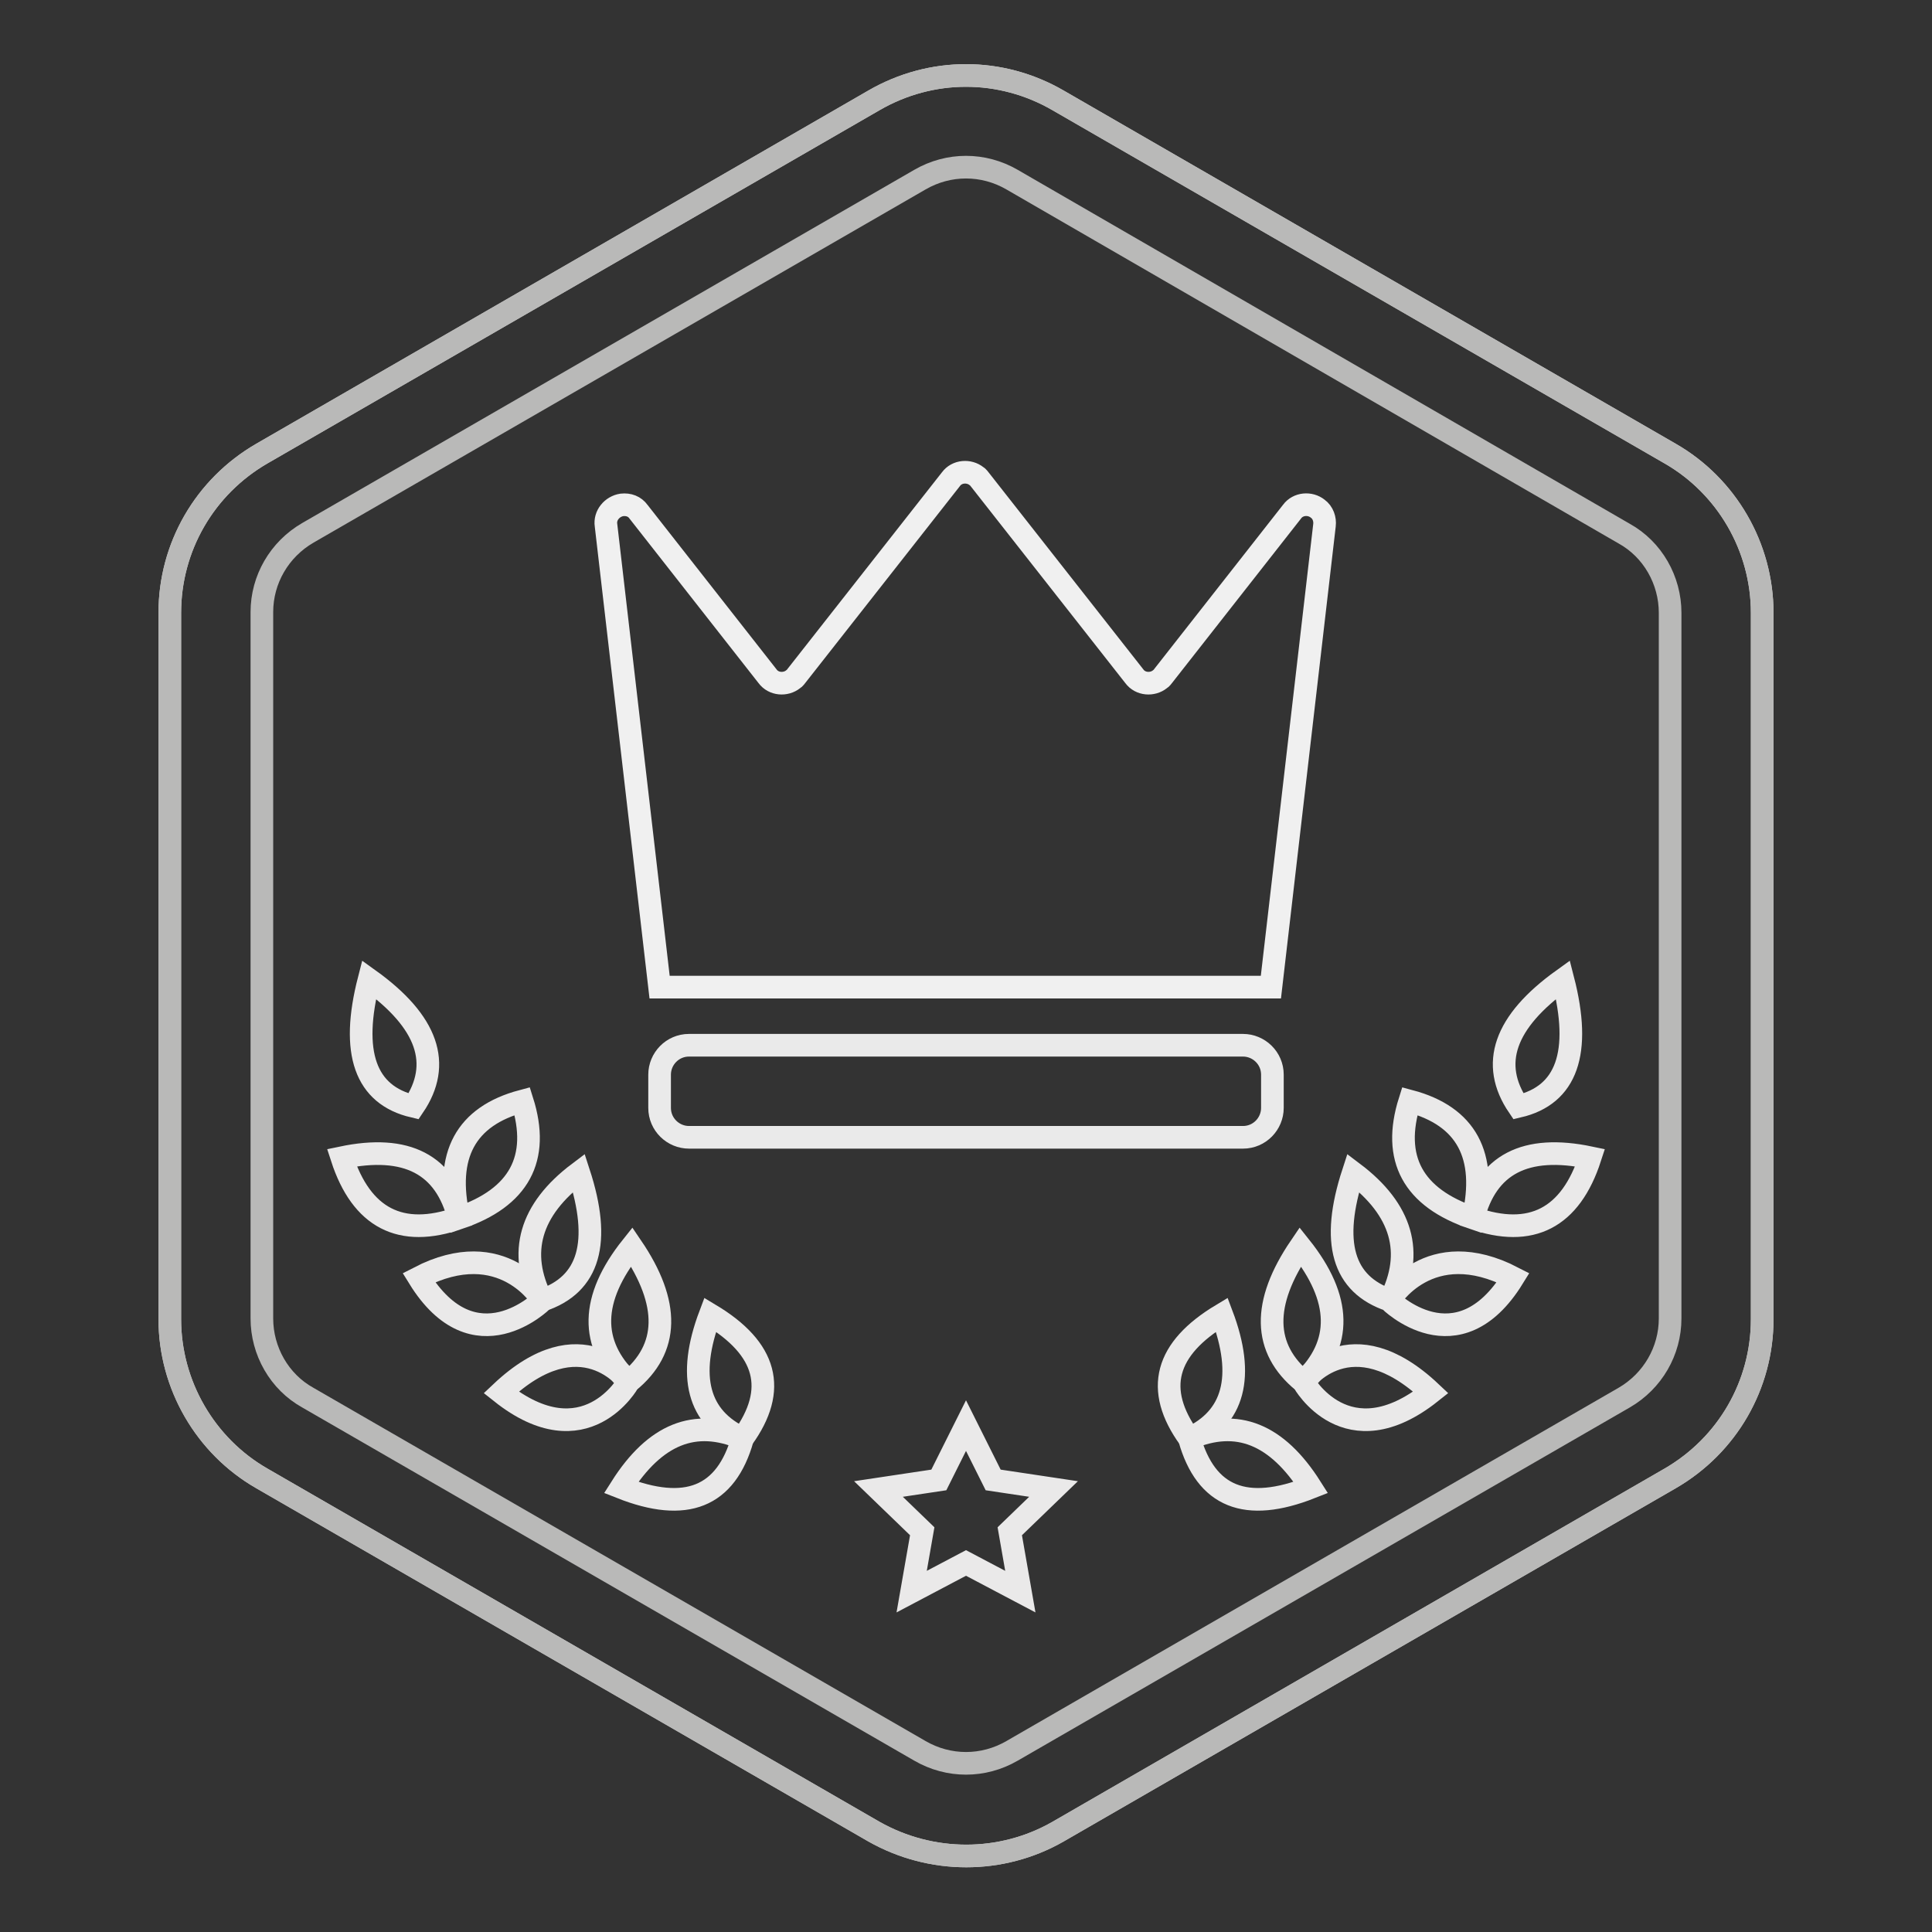
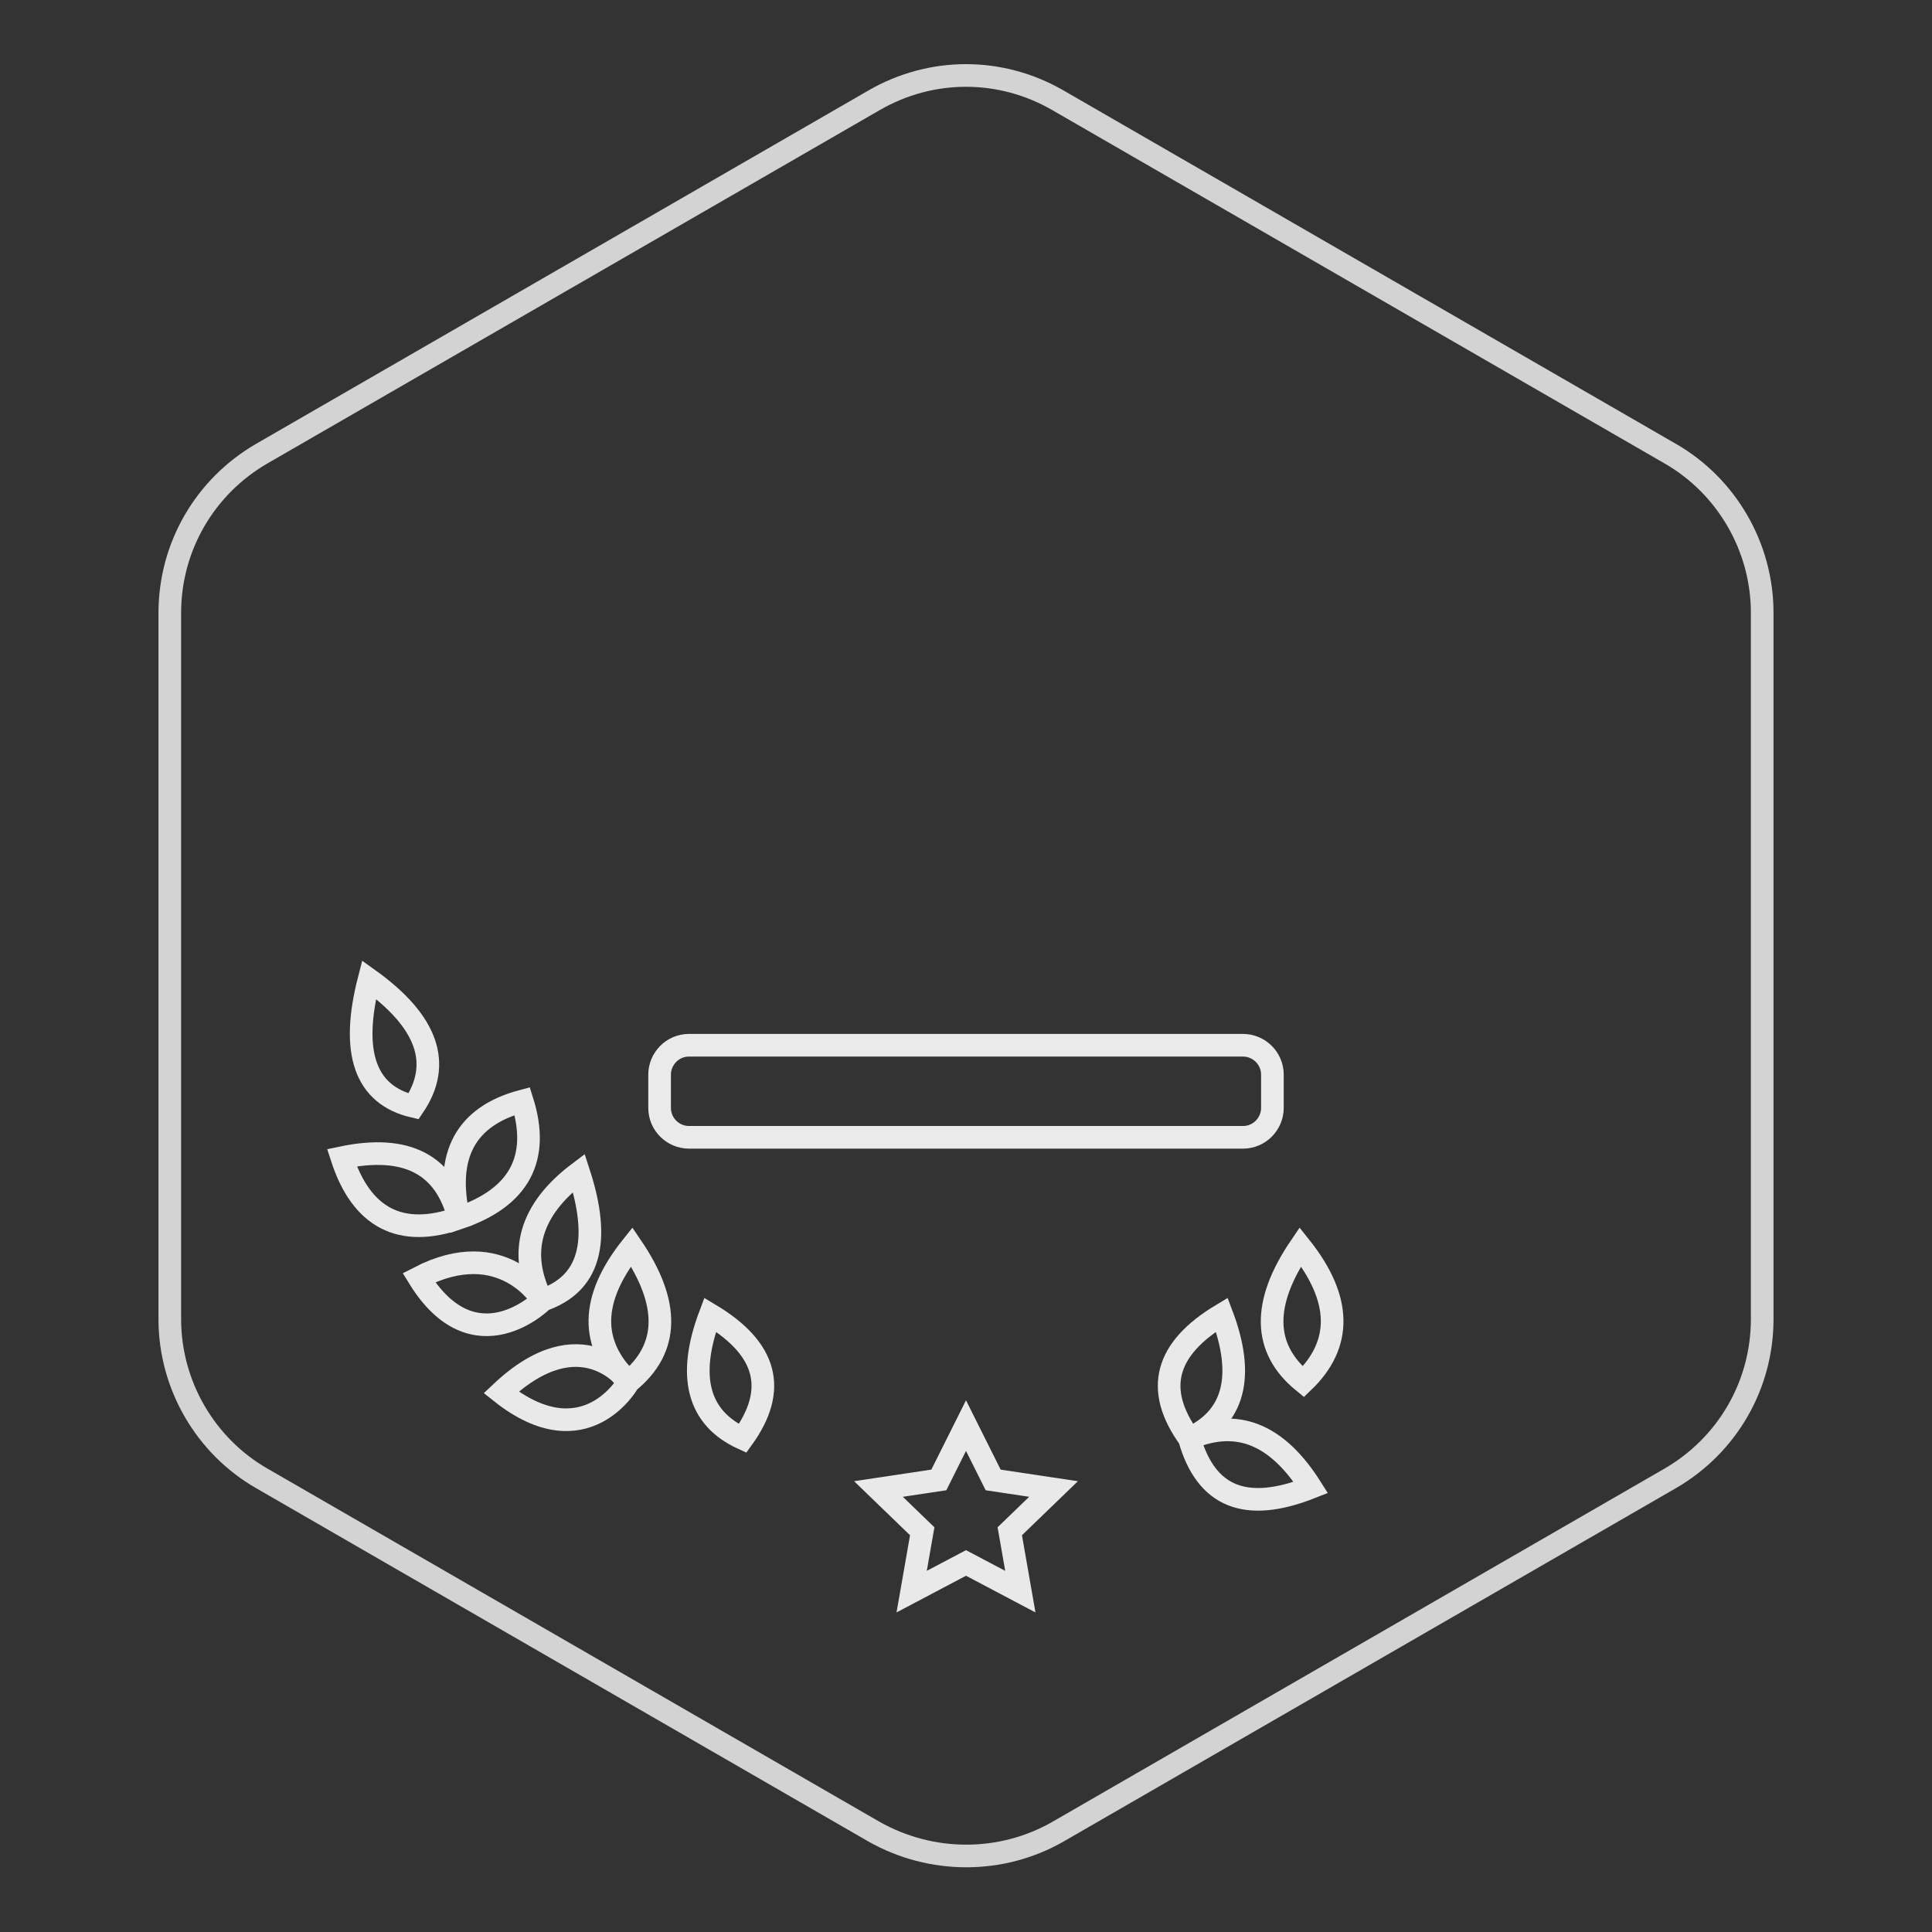
<svg xmlns="http://www.w3.org/2000/svg" version="1.1" x="0px" y="0px" viewBox="0 0 256 256" enable-background="new 0 0 256 256" xml:space="preserve">
  <rect x="0" y="0" width="256" height="256" fill="#333333" stroke="none" />
  <g>
    <path stroke-width="3" fill-opacity="0" stroke="#d3d3d3" d="M140.2,13.3l81.1,46.8c7.5,4.3,12.2,12.4,12.2,21.1v93.6c0,8.7-4.6,16.7-12.2,21.1l-81.1,46.8 c-7.5,4.3-16.8,4.3-24.4,0l-81.1-46.8c-7.5-4.3-12.2-12.4-12.2-21.1V81.2c0-8.7,4.6-16.7,12.2-21.1l81.1-46.8 C123.4,8.9,132.6,8.9,140.2,13.3z" />
-     <path stroke-width="3" fill-opacity="0" stroke="#b9b9b8" d="M134.1,23.8c-3.8-2.2-8.4-2.2-12.2,0L40.8,70.6c-3.8,2.2-6.1,6.2-6.1,10.5v93.6c0,4.3,2.3,8.4,6.1,10.5 l81.1,46.8c3.8,2.2,8.4,2.2,12.2,0l81.1-46.8c3.8-2.2,6.1-6.2,6.1-10.5V81.2c0-4.3-2.3-8.4-6.1-10.5L134.1,23.8z M140.2,13.3 l81.1,46.8c7.5,4.3,12.2,12.4,12.2,21.1v93.6c0,8.7-4.6,16.7-12.2,21.1l-81.1,46.8c-7.5,4.3-16.8,4.3-24.4,0l-81.1-46.8 c-7.5-4.3-12.2-12.4-12.2-21.1V81.2c0-8.7,4.6-16.7,12.2-21.1l81.1-46.8C123.4,8.9,132.6,8.9,140.2,13.3L140.2,13.3z" />
    <path stroke-width="3" fill-opacity="0" stroke="#eae9e9" d="M54.8,146.6c3.8-5.6,1.9-11.2-5.9-16.8C46.4,139.5,48.4,145.1,54.8,146.6z M60.8,161.4 c-1.8-7.1-6.9-9.8-15.5-8C47.9,161.4,53.1,164.1,60.8,161.4z M60.8,161.4c-1.9-8.3,0.9-13.5,8.4-15.5 C71.6,153.5,68.8,158.7,60.8,161.4z M71.9,172.3c0,0-5.2-8.8-16.4-3C62.9,181.3,71.9,172.3,71.9,172.3z" />
    <path stroke-width="3" fill-opacity="0" stroke="#eae9e9" d="M71.8,172.3c-3.2-6.3-1.6-12,4.9-16.9C79.7,164.6,78.1,170.2,71.8,172.3z M83.3,183.1c0,0-6.2-8.7-16.9,1.4 C77.6,193.4,83.3,183.1,83.3,183.1z" />
    <path stroke-width="3" fill-opacity="0" stroke="#eae9e9" d="M83.3,183.1c-5.2-5-5.1-11,0.4-17.9C88.8,172.7,88.7,178.7,83.3,183.1z M98.4,190.6 c-5.9-2.7-7.4-8.2-4.3-16.4C101.6,178.7,103.1,184.1,98.4,190.6z" />
-     <path stroke-width="3" fill-opacity="0" stroke="#eae9e9" d="M98.4,190.6c-6.3-2.7-11.6-0.6-16.1,6.5C90.9,200.5,96.2,198.4,98.4,190.6z M201.2,146.6 c-3.8-5.6-1.9-11.2,5.9-16.8C209.6,139.5,207.6,145.1,201.2,146.6z M195.2,161.4c1.8-7.1,6.9-9.8,15.5-8 C208.1,161.4,202.9,164.1,195.2,161.4z M195.2,161.4c1.9-8.3-0.9-13.5-8.4-15.5C184.4,153.5,187.2,158.7,195.2,161.4z M184.1,172.3 c0,0,5.2-8.8,16.4-3C193.1,181.3,184.1,172.3,184.1,172.3z M184.2,172.3c3.2-6.3,1.6-12-4.9-16.9 C176.3,164.6,177.9,170.2,184.2,172.3z M172.7,183.1c0,0,6.2-8.7,16.9,1.4C178.4,193.4,172.7,183.1,172.7,183.1z" />
    <path stroke-width="3" fill-opacity="0" stroke="#eae9e9" d="M172.7,183.1c5.2-5,5.1-11-0.4-17.9C167.2,172.7,167.3,178.7,172.7,183.1z M157.6,190.6 c5.9-2.7,7.4-8.2,4.3-16.4C154.4,178.7,152.9,184.1,157.6,190.6z" />
    <path stroke-width="3" fill-opacity="0" stroke="#eae9e9" d="M157.6,190.6c6.3-2.7,11.6-0.6,16.1,6.5C165.1,200.5,159.8,198.4,157.6,190.6z M128,207.1l-7.2,3.8l1.4-8 l-5.8-5.6l8-1.2l3.6-7.2l3.6,7.2l8,1.2l-5.8,5.6l1.4,8L128,207.1z" />
-     <path stroke-width="3" fill-opacity="0" stroke="#f0f0f0" d="M84.6,67.8l17.1,21.8c0.8,1.1,2.4,1.2,3.4,0.4c0.2-0.1,0.3-0.3,0.4-0.4l20.5-26.1c0.8-1.1,2.4-1.2,3.4-0.4 c0.2,0.1,0.3,0.3,0.4,0.4l20.5,26.1c0.8,1.1,2.4,1.2,3.4,0.4c0.2-0.1,0.3-0.3,0.4-0.4l17.1-21.8c0.8-1.1,2.4-1.2,3.4-0.4 c0,0,0,0,0,0c0.7,0.5,1,1.4,0.9,2.2l-7.1,61.2H87.4l-7.1-61.2c-0.2-1.3,0.8-2.5,2.1-2.7C83.3,66.8,84.1,67.1,84.6,67.8z" />
    <path stroke-width="3" fill-opacity="0" stroke="#eaeaea" d="M91.3,138.5h73.4c2.1,0,3.9,1.7,3.9,3.9v4.4c0,2.1-1.7,3.9-3.9,3.9H91.3c-2.1,0-3.9-1.7-3.9-3.9v-4.4 C87.4,140.3,89.1,138.5,91.3,138.5z" />
  </g>
</svg>